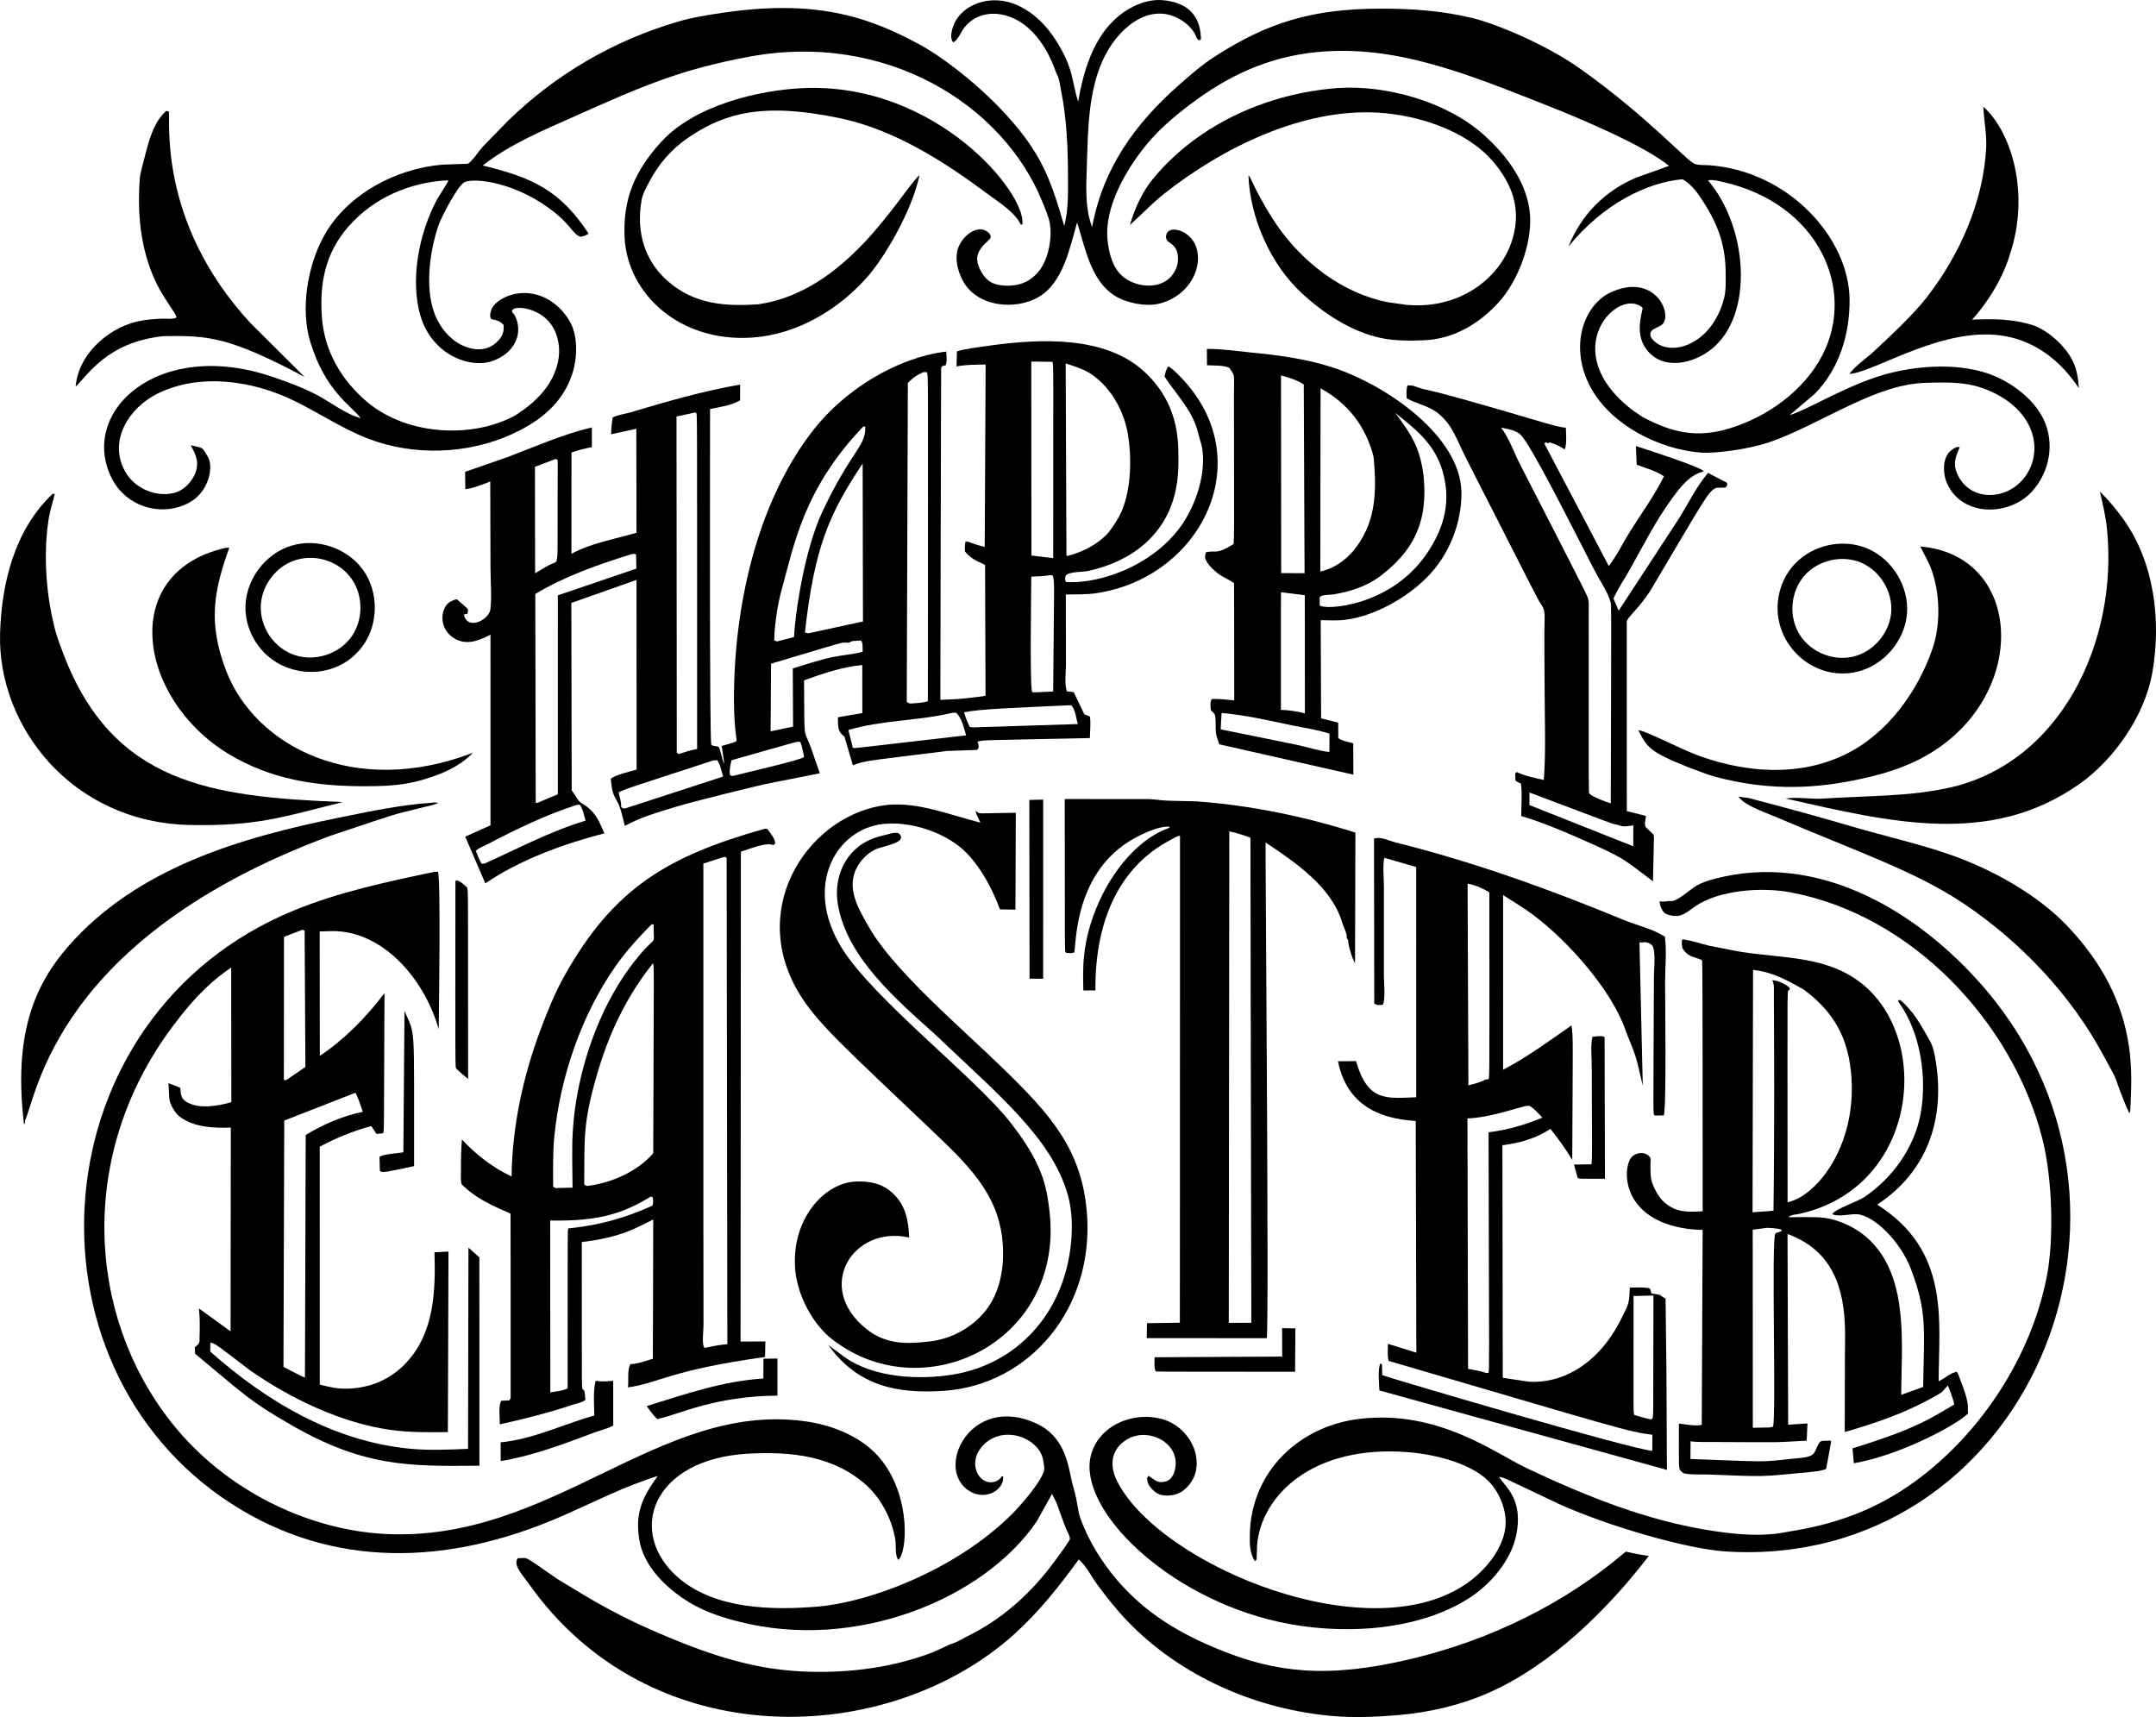
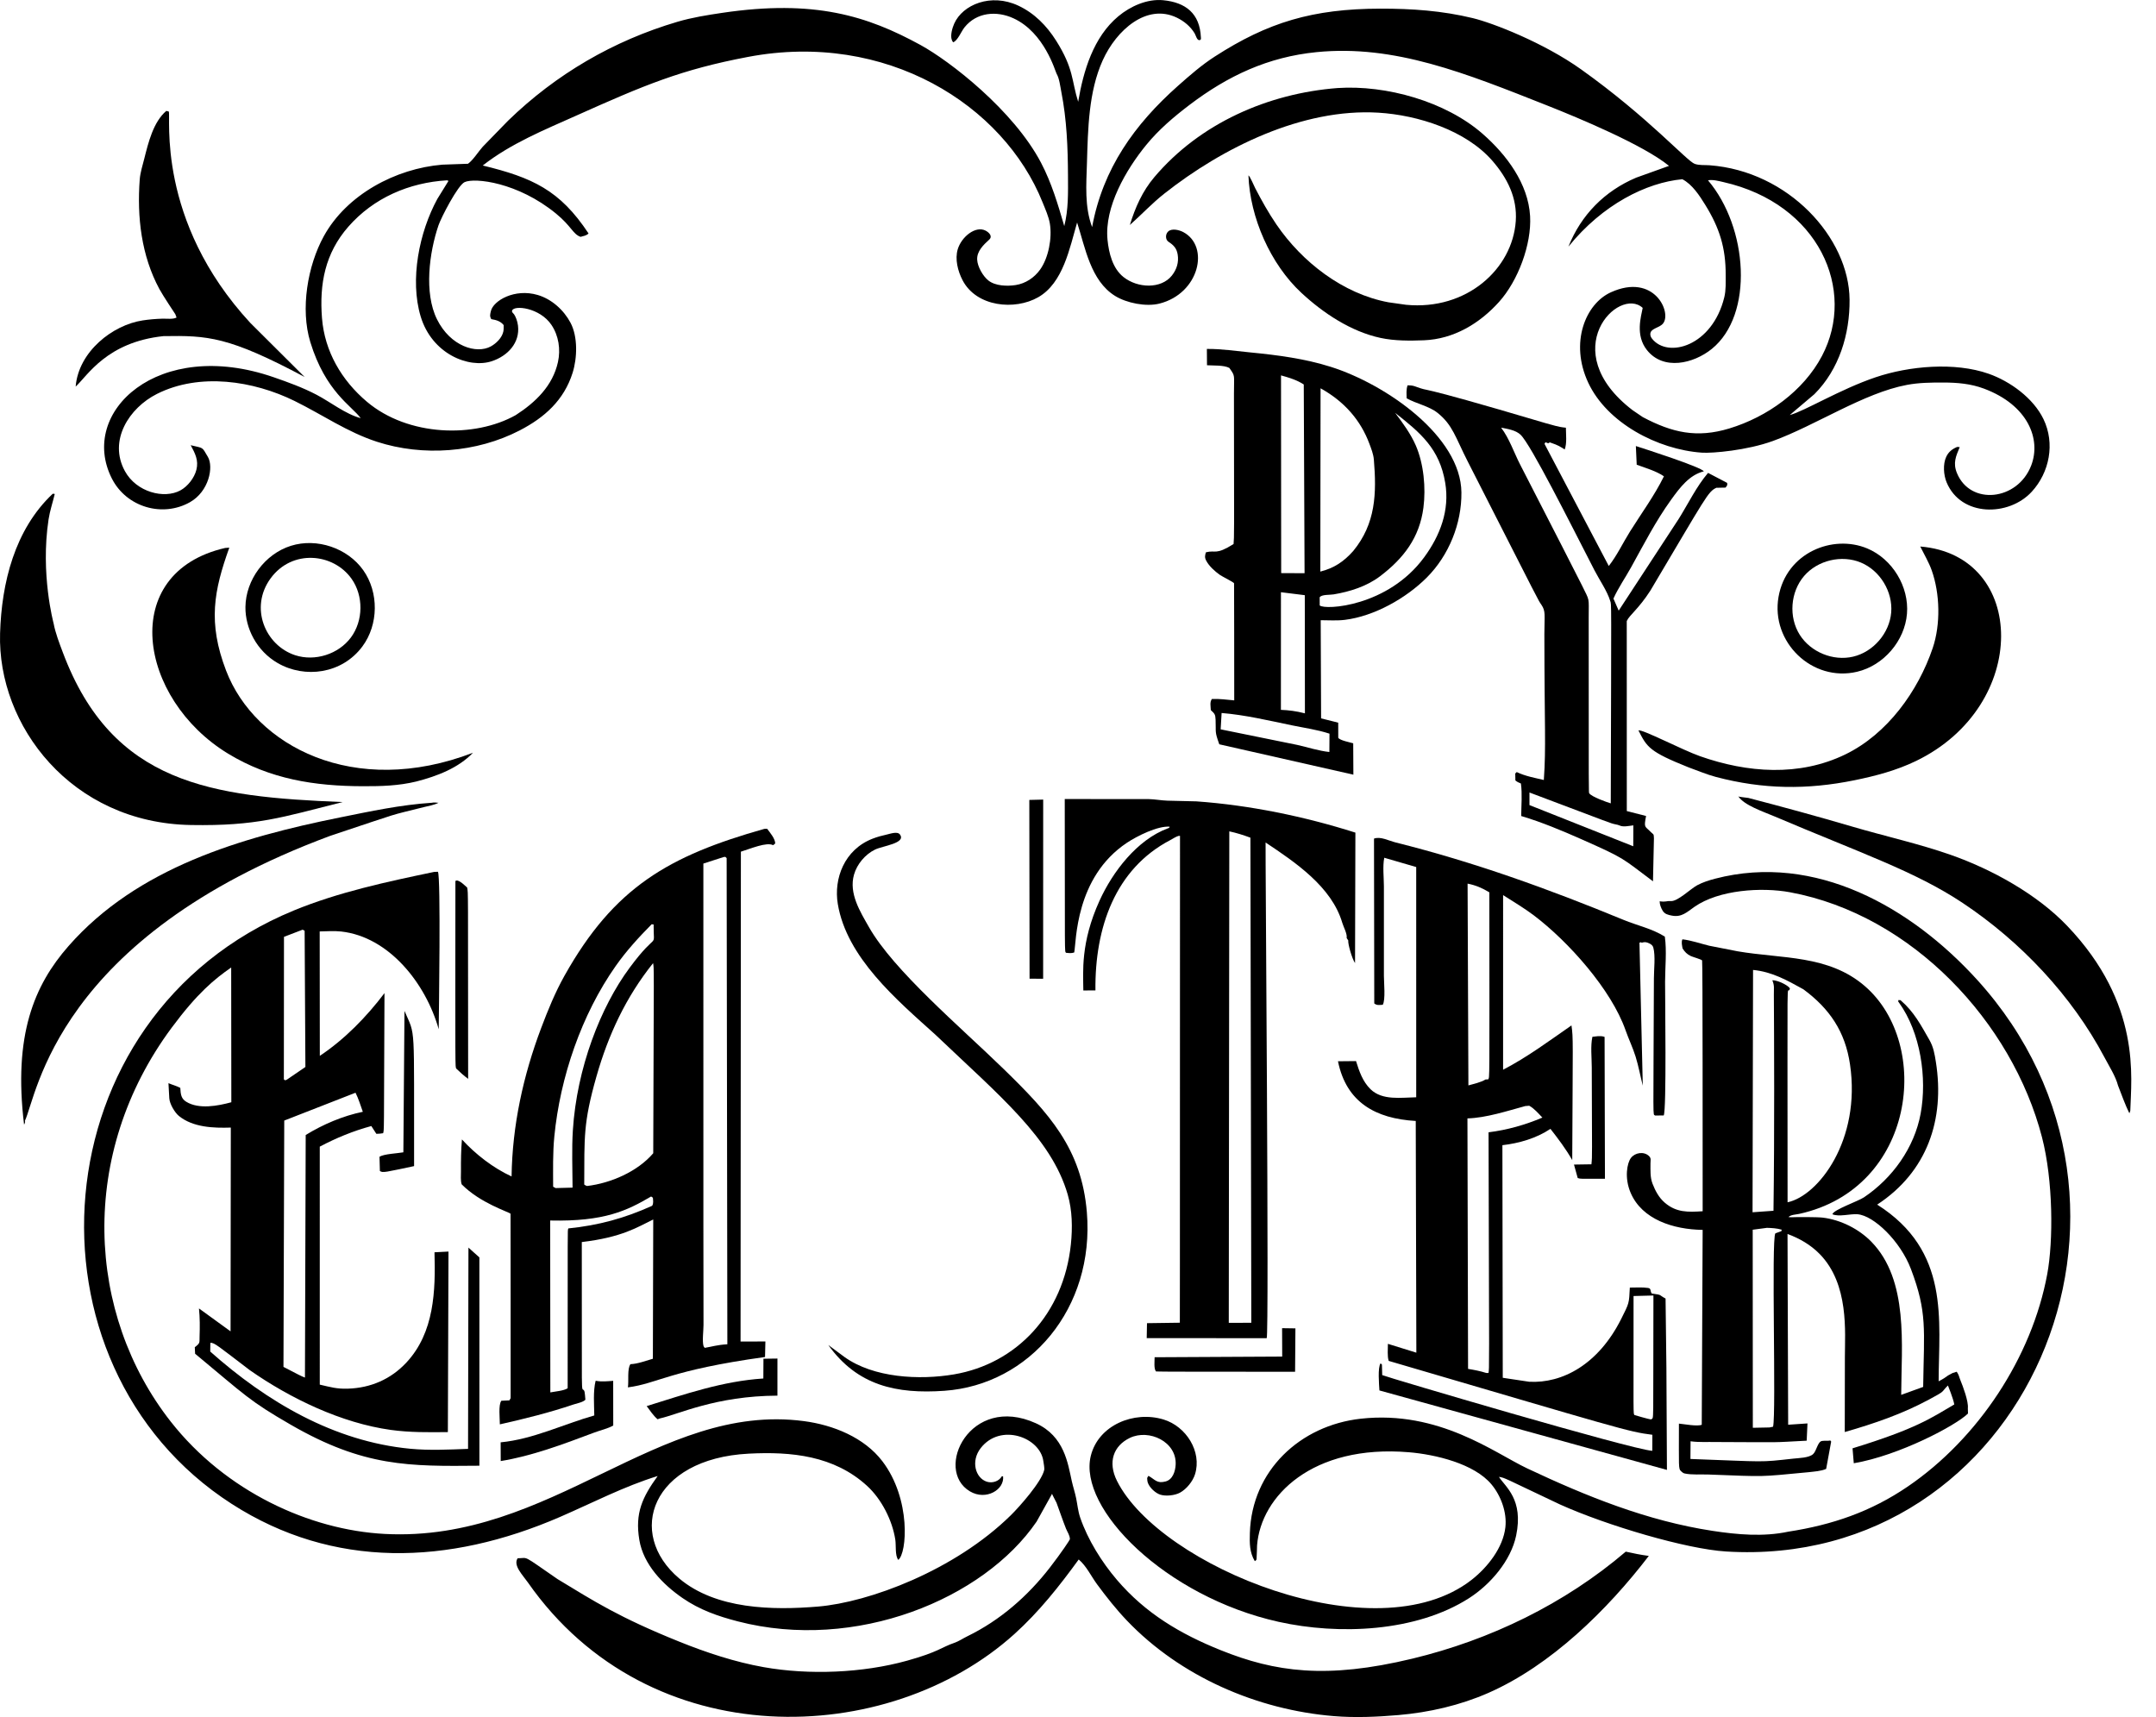
<svg xmlns="http://www.w3.org/2000/svg" version="1.1" id="Layer_1" x="0px" y="0px" viewBox="0 0 5000 3982.096" enable-background="new 0 0 5000 3982.096" xml:space="preserve">
  <g>
    <path d="M836.531,969.793c-35.658-9.62-69.932-37.299-102.588-54.394c-31.682-16.58-65.597-28.886-99.336-40.566   c-267.875-92.739-453.386,80.83-375.149,234.999c33.797,66.585,117.704,90.801,181.199,54.748   c43.71-24.815,55.257-81.497,41.41-105.054c-14.419-24.502-9.248-19.508-39.8-27.024   c10.051,18.668,18.817,35.046,13.17,57.117c-4.846,18.933-20.146,38.53-37.345,47.808   c-37.444,20.202-101.685,4.171-128.502-44.951c-38.717-70.927,9.834-146.495,74.452-178.964   c98.804-49.646,223.374-30.786,319.312,16.479c64.321,31.691,122.09,72.216,190.984,94.561   c106.778,34.636,231.001,25.298,330.776-26.3c57.672-29.82,102.854-70.112,122.859-133.775   c10.775-34.302,12.333-83.437-4.83-115.88c-15.654-29.583-43.624-54.893-76.107-64.504   c-53.661-15.873-102.836,13.304-108.545,37.074c-1.839,7.672-3.248,12.158,0.837,18.941   c11.532,1.995,21.264,4.615,28.723,13.832c0.028,4.808,0.241,10.352-0.793,15.091   c-3.14,14.407-16.483,27.506-29.041,34.382c-32.977,18.049-93.495,0.133-124.766-62.838   c-30.522-61.458-17.875-155.501,3.458-218.033c6.195-18.153,44.784-93.041,60.642-100.214   c23.602-10.675,123.137,0.288,211.814,72.916c36.272,29.716,39.093,47.772,57.04,54.028   c6.827-1.96,13.496-2.671,18.487-7.858c-66.625-100.858-130.733-129.708-245.339-157.585   c65.102-51.079,142.811-82.566,217.718-116.078c157.548-70.483,241.989-106.328,397.556-135.788   c319.999-60.604,592.55,111.347,683.037,337.311c6.271,15.658,14.185,32.898,16.914,49.554   c5.41,33.046-2.983,78.895-22.625,106.37c-13.431,18.78-33.819,32.35-56.685,35.883   c-19.602,3.025-47.086,2.297-63.275-10.557c-12.695-10.082-25.306-32.149-26.039-48.52   c-0.87-19.44,14.586-34.129,27.892-46.245c8.698-7.921-0.529-16.903-8.55-20.986   c-23.214-11.818-55.634,14.456-64.323,43.048c-7.044,23.182,0.173,50.97,11.053,71.943   c32.22,62.137,121.296,70.568,175.583,39.504c57.885-33.119,72.923-114.352,90.11-173.259   c18.922,58.646,31.376,134.866,87.832,170.133c26.82,16.753,72.094,25.768,103.087,17.927   c92.787-23.46,117.18-133.049,55.244-165.865c-9.075-4.803-26.662-9.455-35.199-1.159   c-6.736,6.548-6.219,18.995,1.026,23.705c12.007,7.805,18.998,15.2,21.28,29.712   c2.826,17.972-2.166,34.221-13.343,48.428c-25.017,31.785-79.578,29.653-112.365,3.58   c-25.362-20.164-33.956-55.605-37.031-86.358c-7.616-76.183,43.218-163.02,89.796-219.989   c29.041-35.526,63.862-65.124,100.286-92.797c88.915-67.56,182.285-111.324,294.852-122.454   c180.918-17.892,344.467,48.499,535.416,124.071c71.882,28.45,222.421,91.155,281.826,139.745l-76.215,27.342   c-73.225,31.059-127.564,86.286-157.08,159.966c79.332-98.109,181.007-148.548,264.2-156.378   c23.185,12.094,39.768,37.915,53.175,59.547c33.086,53.432,47.577,99.699,47.336,162.638   c-0.081,17.118,0.845,34.881-3.22,51.614c-27.793,113.501-130.656,142.317-167.486,96.147   c-2.335-2.928-4.044-6.498-4.092-10.243c-0.184-14.266,20.432-14.111,29.428-24.994   c21.099-25.519-20.45-118.093-120.939-72.449c-58.74,26.671-95.899,116.839-52.447,209.641   c43.765,93.467,160.945,155.027,263.451,162.244c24.853,1.755,105.282-5.479,164.425-26.943   c99.326-36.064,210.917-111.475,311.303-130.243c27.853-5.202,55.666-5.516,83.883-5.464   c32.644,0.064,63.758,2.595,94.67,14.138c102.385,38.269,133.014,117.45,109.523,178.316   c-31.594,82-141.409,93.234-172.274,17.352c-9.46-23.153-2.416-38.667,6.521-60.026l-5.958-0.446   c-11.511,4.908-20.004,11.438-25.398,23.081c-7.889,16.978-6.078,42.115,0.926,58.989   c33.278,80.405,144.194,79.963,197.566,21.753c40.916-44.625,54.454-111.613,27.115-168.295   c-23.507-48.729-77.323-87.694-127.033-105.163c-78.731-27.672-184.39-18.165-262.236,8.107   c-82.358,27.792-165.188,78.848-199.122,87.573l57.116-48.363c57.559-57.628,82.273-139.468,81.589-219.128   c-1.138-144.159-142.325-298.189-324.582-311.75c-11.466-0.853-23.238,0.542-34.353-3.154   c-17.951-5.965-107.908-108.278-263.935-219.409c-86.599-61.679-204.231-107.409-250.922-118.686   c-71.41-17.249-140.911-22.073-214.132-21.968c-157.203,0.225-261.176,31.69-384.35,111.162   c-30.478,19.664-57.921,43.619-84.982,67.63c-101.006,89.623-174.441,192.108-199.372,327.779   c-17.767-47.268-13.48-98.757-11.987-148.533c2.362-78.642,3.635-165.375,36.572-238.212   c31.867-70.465,102.154-132.545,171.844-98.984c17.075,8.223,31.799,20.581,41.461,36.622   c2.755,4.573,5.399,17.667,12.128,15.329c3.175-1.103,2.329-3.727,2.202-6.584   c-2.458-54.977-35.254-80.742-87.367-85.778c-37.088-3.585-76.115,13.948-104.077,37.29   c-58.018,48.429-80.99,126.694-93.109,198.21c-15.432-48.511-9.735-76.201-51.195-141.785   c-21.897-34.643-50.338-63.683-87.711-81.158c-63.647-29.758-128.945-2.192-148.482,41.558   c-4.428,9.912-9.552,27.357-5.647,37.886c1.224,3.301,1.368,3.194,3.188,5.58   c10.489-3.828,18.753-25.311,26.26-34.667c28.325-35.301,74.493-38.838,113.363-21.057   c72.224,33.041,97.081,123.218,100.097,128.384c6.557,11.239,8.493,29.285,11.029,42.182   c12.683,64.431,15.146,128.98,15.489,194.473c0.209,39.315,1.163,78.537-8.622,116.922   c-14.688-50.294-29.351-100.117-53.792-146.722c-63.915-121.873-211.571-236.059-279.745-273.331   c-123.22-67.363-245.875-106.203-459.921-74.434c-34.733,5.156-69.952,10.744-103.703,20.71   c-148.647,43.896-281.569,121.455-392.758,229.392l-58.654,60.307c-9.741,10.779-22.806,31.531-34.145,39.456   c-0.466,0.325,4.122-0.263-59.765,2.196c-108.046,8.936-221.655,69.428-274.694,165.845   c-37.828,68.76-54.721,169.091-31.323,245.576C754.914,908.48,815.439,941.071,836.531,969.793z M3996.852,422.3   c221.521,50.239,309.038,250.48,228.466,403.245c-43.029,81.627-127.194,141.512-214.739,168.102   c-75.258,22.856-132.354,9.953-200.809-26.308l-23.796-16.177c-179.987-138.108-32.11-288.398,23.607-237.108   c-3.788,20.446-17.414,63.177,9.66,97.555c38.182,48.481,108.258,31.812,150.523-2.345   c98.26-79.45,83.933-282.105-8.734-391.087C3972.5,416.076,3985.662,419.758,3996.852,422.3z M807.691,525.93   c58.626-67.043,141.132-102.547,229.125-107.753l3.284,1.372l-25.769,41.648   c-42.248,77.354-64.305,187.534-38.782,272.624c26.097,86.983,111.657,121.381,164.864,103.903   c37.304-12.252,65.704-42.957,60.869-82.551c-1.353-11.082-5.591-21.169-8.985-26.089   c-1.841-2.669-5.848-4.828-4.744-8.587c3.994-13.602,64.278-7.223,91.316,32.977   c16.809,25,21.51,56.808,15.131,85.984c-12.112,55.359-52.133,93.704-97.979,123.251   c-95.148,53.551-249.35,49.81-345.069-30.975c-58.65-49.502-98.136-116.721-104.222-194.019   C740.488,658.381,753.892,587.448,807.691,525.93z" />
-     <path d="M1504.821,423.322c23.281-44.746,54.089-79.651,96.24-107.424c80.823-53.258,168.451-79.392,347.733-41.562   c125.342,26.447,240.202,99.903,341.563,175.387c25.479,18.974,63.456,42.368,77.419,71.874l3.212-1.593   c9.571-71.82-199.258-327.33-505.683-315.805c-109.676,4.681-256.158,41.334-332.353,125.322   c-60.441,66.617-88.947,131.649-84.382,221.957c6.493,128.5,125.769,242.904,296.095,231.391   c103.574-7.005,202.077-65.421,269.159-143.363c37.028-43.022,99.328-146.289,118.326-231.516l-0.66-1.111   c-48.214,47.381-168.158,269.667-373.185,298.876c-78.578,5.09-148.381-0.012-210.397-54.446   c-49.382-43.352-74.132-108.518-59.809-188.286C1490.564,449.304,1498.413,435.641,1504.821,423.322z" />
    <path d="M3260.852,706.869l-40.935-5.793c-105.237-19.529-200.415-93.286-259.982-180.815   c-18.338-26.943-34.141-55.275-49.13-84.181c-2.54-4.892-11.942-27.547-15.557-29.301   c3.61,97.518,50.853,205.638,122.939,272.495c50.841,47.156,114.969,89.742,183.545,104.45   c32.322,6.932,67.606,6.735,100.487,5.443c68.97-2.712,128.932-38.639,174.259-89.018   c44.019-48.922,75.712-133.405,72.001-198.915c-4.283-75.608-54.995-142.635-110.05-190.846   c-85.819-75.156-223.595-113.737-336.427-106.222c-161.113,12.415-319.24,81.564-425.144,206.845   c-27.584,32.628-44.144,70.225-56.605,110.77c27.029-23.99,51.26-50.113,79.729-72.603   C2834.947,342.572,3020.509,250.613,3196.7,261.327c91.265,5.549,203.087,40.829,264.707,112.059   c34.185,39.516,57.631,85.557,53.832,139.585C3507.425,623.983,3401.185,720.293,3260.852,706.869z" />
-     <path d="M4655.119,780.498c71.486,14.568,126.389,60.252,166.036,119.847c-1.851-23.383-4.347-43.873-15.174-65.055   c-16.986-33.332-57.921-71.086-94.268-82.009c-46.49-13.977-90.284-13.973-138.262-11.912   c38.278-41.862,72.935-99.639,88.552-154.025c45.106-136.507,4.568-279.999-62.43-339.847   c1.127,31.72,8.131,62.444,6.601,94.512c-6.038,124.305-61.222,248.626-136.894,346.414   c-34.399,44.5-92.585,97.533-128.683,131.241c-17.268,14.608-38.198,29.482-51.803,47.554   C4347.997,863.952,4511.123,751.155,4655.119,780.498z" />
    <path d="M379.11,779.516c102.057-1.58,150.452,0.374,327.306,94.73L580.591,748.968   c-219.903-237.978-183.607-480.822-189.241-490.385c-0.044-0.08-5.257-1.271-5.707-1.375   c-30.14,25.661-41.696,73.657-51.091,110.924c-3.925,15.57-9.306,32.13-10.506,48.146   c-6.527,86.938,3.735,176.603,45.689,254.267c8.248,15.264,36.926,58.248,36.926,58.248l2.797,7.544   c-7.539,4.578-23.414,2.446-32.551,2.707c-15.464,0.442-30.937,1.726-46.236,4.067   c-69.539,10.648-148.51,72.183-155.221,153.449C203.179,871.157,247.548,793.388,379.11,779.516z" />
-     <path d="M1880.211,1732.617c-17.407-46.136-14.262-8.047-15.529-154.769c43.862-16.081,88.21-30.995,135.026-35.545   l0.189,111.394l-56.626,9.793c0.399,14.009-1.586,29.208,9.089,39.725l6.098,5.339l19.389,66.161   c33.037-11.126,15.448-7.92,218.789-33.119c82.294-3.61,67.245,0.307,72.911-8.018   c0.028-5.58-0.169-8.191-2.874-13.289c14.29-4.5-0.936-2.982,260.831-8.594   c0.31-15.831,2.58-34.254,0.209-49.795c-4.315-2.357-8.099-3.544-12.8-4.828l-24.859-51.763   c-5.273-1.159-9.998-1.525-15.36-1.75c-6.734-11.639-2.681-45.8-2.701-60.095l-0.225-164.742   c22.991-0.511,47.758,0.35,70.448-2.993c249.88-36.775,389.663-325.738,178.53-518.08l-10.836-8.155   c-5.736,6.003-7.233,15.63-9.459,23.451c27.669,42.811,66.161,79.434,78.151,131.205   c3.067,13.244,8.183,25.415,9.926,39.102c6.907,54.317-11.701,115.132-39.519,161.218   c-61.626,102.095-194.297,150.914-276.831,145.242c-3.252-6.119-1.912-8.224-0.773-14.902   c9.044-9.688,38.295-7.785,52.331-10.802c98.953-21.295,179.069-81.611,202.129-183.828   c7.62-33.787,7.732-67.606,6.601-102.024c-2.279-69.159-26.791-127.962-77.975-175.589   c-91.117-84.79-243.544-77.824-366.647-59.994c-22.641,3.283-46.752,5.637-68.652,12.303l-0.845,34.974   c22.29-4.484,44.285-4.019,67.445-4.458l-2.125,422.951c-13.073-3.255-25.423-6.819-37.9-11.921l-6.585-0.716   c-1.731,7.765-1.706,14.709-1.509,22.639c6.456,9.205,17.658,17.445,27.516,22.703   c1.94,1.034,19.019,8.453,19.28,9.008c0.175,0.369,1.095,302.883,1.095,303.309   c-0.066,1.315-51.769,6.663-56.853,7.237c-3.504,0.396-47.94,2.77-47.94,2.406   c0-4.905,1.541-768.955,1.799-769.719c0.543-1.609,1.88-2.832,2.822-4.248l7.547-2.008   c4.101-8.071,1.779-22.675,1.554-31.759c-116.845,14.423-237.014,90.397-308.911,182.786   c-132.531,170.298-183.992,414.406-183.429,626.191c0.193,73.073,8.221,91.138,5.269,94.791   c-2.089,2.595-28.735,9.257-33.726,10.867l6.162,41.415c-5.691-8.147-8.746-35.408-13.955-39.287   c-2.999-2.233-13.939-1.308-16.201-4.743c-4.641-7.061-2.926-708.929-2.971-778.743   c22.967-4.872,49.211-7.922,69.514-20.148l0.197-36.454c-85.691,14.862-170.343,39.178-253.594,64.178   c-13.102,3.935-29.838,5.806-41.813,11.977c-2.375,13.236-3.603,25.587-3.703,39.037l58.352-12.761l0.378,241.219   c-49.396,14.596-105.72,23.894-150.837,48.741l0.085-234.911c15.746-5.206,30.929-9.587,47.275-12.444l0.008-45.756   c-66.386,15.735-131.786,44.537-195.399,68.781l-98.579,34.217l0.483,39.809c6.392,2.273,48.732-13.301,57.873-17.493   l0.507,201.832c0.076,30.331,3.272,64.428-0.173,94.417c-2.603,22.736-45.681,46.862-59.364,19.793   c-1.351-2.672-2.131-5.993-0.639-8.589c0.619,0.018,5.806,0.519,5.958,0.226c1.38-2.67,2.336-6.155,1.999-9.184   c-0.352-3.161-0.297-3.521-25.604-25.015c-1.482-1.302-13.168,4.042-15.253,5.23   c-23.368,13.314-29.563,64.547,12.139,86.903c30.466,16.34,61.178-0.611,80.969-10.227l-0.012,442.082   l-58.557,26.364l46.542,108.281c80.635-54.937,181.939-91.672,275.905-116.001   c0.559-0.145-11.687-26.844-13.085-29.328c-19.642-34.888-39.701-38.371-45.051-45.023   c-6.365-7.913-11.386-17.152-17.398-25.376l-0.878-434.635l151.119-53.295l0.242,439.805   c-16.551,5.222-47.376,11.031-59.898,21.464c1.397,11.563,2.238,24.875,6.428,35.79   c3.47,9.032,9.358,17.074,12.973,26.082c5.901,14.717,8.988,31.755,13.355,47.112   c36.5-20.124,77.117-31.514,116.777-43.724c43.322-13.337,186.765-48.202,209.982-53.396l125.334-24.671   L1880.211,1732.617z M2533.635,869.644c44.53,31.582,73.788,85.666,82.338,138.877   c8.912,55.464,7.245,125.725-14.893,177.387c-7.668,17.895-19.107,33.924-30.571,49.542   c-24.871,27.189-59.962,45.176-95.472,53.931l-1.84-1.468l-1.771-445.023   C2492.752,849.609,2515.196,856.568,2533.635,869.644z M1288.008,1064.56c3.297,0.571,1.389-0.012,5.43,2.514   c-0.824,224.447,0.785,211.319-2.379,233.394c-2.262,3.122-3.192,4.116-6.903,5.472   c-14.752,5.379-29.496,15.791-43.198,23.64l-0.374-246.908L1288.008,1064.56z M1336.853,1866.879l6.976-1.046   c7.917,8.054,10.65,26.179,14.237,37.408c-81.178,24.167-157.217,64.947-234.213,99.457l-6.895,0.475   c-5.587-9.736-9.507-19.118-13.267-29.639c3.679-5.987,21.458-12.733,28.329-16.354   C1196.743,1923.067,1267.049,1889.437,1336.853,1866.879z M1293.748,1380.739l-0.024,461.377l-41.382,17.219   c-3.828,2.189-5.534,2.849-9.954,2.514l-0.986-484.273c67.719-41,145.757-68.201,221.079-91.689   c5.663-1.288,7.281-2.462,12.691,0l0.616,32.789L1293.748,1380.739z M1612.822,956.408l1.638,1.324   c2.52,6.083,2.166-45.602,2.238,779.327c-14.615,2.466-28.542,7.153-42.646,11.611l-4.512-2.514l-0.628-780.147   L1612.822,956.408z M1451.54,1874.378c-6.058,0.982-5.663,1.002-10.743-2.466   c-0.04-11.719-3.397-22.932-6.151-34.257c18.356-9.005,14.647-7.24,219.031-73.894l9.705-0.773   c6.863,9.483,10.115,26.573,13.729,37.955L1451.54,1874.378z M2440.309,839.088   c3.547,5.818,2.027,2.444,2.174,455.314l-50.495-6.091l-0.346-449.854L2440.309,839.088z M2391.674,1337.325   c15.263-0.539,29.718-0.981,44.772-3.649l5.361,1.376c4.245,20.321,2.746,4.105,0.584,268.706l-41.905,1.907   l-6.565-0.398C2387.749,1596.633,2391.585,1367.294,2391.674,1337.325z M2481.586,1635.489l3.522,0.897   c9.354,10.468,10.087,29.221,14.648,42.803l-242.67,7.745l-8.143-1.143c-5.631-11.229-9.693-21.854-13.09-33.952   C2278.144,1643.643,2349.637,1642.007,2481.586,1635.489z M2208.664,1653.098l8.171-0.354   c13.162,10.267,18.954,36.768,23.74,52.648c-281.753,32.42-257.862,30.443-262.941,28.472l-10.119-40.896   C2045.494,1669.758,2129.755,1672.052,2208.664,1653.098z M2105.391,888.706c9.837-11.611,21.53-19.198,35.26-25.354   c3.333-0.584,6.006-0.278,9.354,0c2.608,20.707,2.319-44.341,1.835,762.622   c-10.739,4.763-27.725,4.426-39.619,5.58c-4.633-0.487-5.514-0.95-9.371-3.609L2105.391,888.706z    M1813.567,1364.462c27.859-99.454,49.731-230.586,188.556-375.357l4.403,0.471   c2.55,45.509-33.004,55.598-99.621,197.825c-42.289,90.287-63.218,239.42-65.505,290.041l-39.651,10.203   c-2.463-0.64-4.19-1.786-6.368-3.062C1796.541,1446.716,1803.319,1401.049,1813.567,1364.462z M2001.318,1441.329   l-126.618,27.439l-8.014-1.79c22.45-201.985,57.943-277.501,133.924-392.089L2001.318,1441.329z M1788.225,1539.205   c167.738-49.924,163.617-50.19,176.232-48.745c5.051,0.579,7.044-1.356,11.512-3.601l20.745-1.456   c5.168,5.331,3.538,18.599,3.868,26.203c-22.847,6.099-48.724,7.761-72.255,12.846   c-30.156,6.514-60.224,16.797-89.76,25.789l0.652,134.99c-28.544,5.969-16.772,3.523-52.125,10.818   L1788.225,1539.205z M1705.448,1798.163c-6.002,1.295-6.96,2.394-12.478-0.72   c-2.234-11.478,1.103-23.041,3.417-34.29c166.002-46.779,152.479-44.879,160.171-41.407   c3.908,10.931,5.957,22.377,8.296,33.719C1860.266,1762.031,1725.695,1792.647,1705.448,1798.163z" />
    <path d="M2850.999,853.29c14.271,20.487,10.584,14.274,10.683,60.095c0.546,346.604,0.641,326.723-0.909,348.357   c-42.171,26.319-40.745,13.26-64.088,19.118c-2.355,7.109-3.184,11.925,0.354,18.865   c6.746,13.224,20.202,25.113,32.12,33.638c4.556,3.259,31.875,16.805,32.776,19.32   c0.255,0.709,0.337,214.483,0.387,271.586c-17.071-1.509-34.648-3.995-51.783-3.215   c-5.346,7.153-2.826,16.978-2.512,25.805c9.06,8.465,10.558,9.901,11.073,22.586   c1.238,30.323-2.585,25.494,8.573,56.695l310.972,70.454l-0.382-72.784c-7.829-2.301-31.082-6.707-34.672-12.794   l-0.109-35.046l-39.692-9.95l-0.918-227.657c18.314,0.064,37.949,1.396,56.094-0.845   c68.113-8.409,141.809-50.008,189.845-98.017c51.376-51.348,81.122-125.367,80.406-197.362   c-1.298-130.533-175.187-250.903-302.584-291.256c-60.514-19.167-123.644-27.394-186.612-33.521   c-33.163-3.227-67.852-8.485-101.127-8.131l0.294,37.834C2813.831,848.047,2838.3,846.462,2850.999,853.29z    M3062.527,900.526c56.292,31.215,93.283,75.021,113.303,128.734c4.307,11.551,9.274,24.131,10.3,36.523   c6.516,78.561,4.488,148.444-47.867,212.099c-21.703,24.485-44.337,39.745-76.284,47.719L3062.527,900.526z    M3092.884,1378.47c37.949-6.389,76.799-18.627,107.748-42.135c54.722-41.564,91.431-89.589,100.447-159.021   c5.949-45.824,0.729-101.952-17.795-144.445c-11.64-26.694-30.313-52.265-47.834-75.419   c59.696,47.011,103.054,83.502,116.213,162.373c10.59,63.494-11.705,121.855-48.679,172.406   c-84.016,114.867-230.342,123.067-242.421,111.869l-0.105-18.861   C3065.083,1378.378,3083.912,1379.979,3092.884,1378.47z M3023.56,891.647l1.864,437.729l-54.238-0.249   l-0.378-458.553C2988.855,875.542,3007.874,881.291,3023.56,891.647z M2970.646,1373.441l55.305,6.888l0.298,274.024   c-20.151-5.213-37.723-7.404-55.691-8.091L2970.646,1373.441z M2995.814,1682.102   c29.05,6.011,59.314,10.146,87.418,19.388l-0.273,42.525c-24.928-2.643-50.386-11.04-74.936-16.544   l-177.186-36.004l2.206-37.907C2887.29,1657.938,2942.538,1671.082,2995.814,1682.102z" />
    <path d="M3828.888,1930.076c-14.378-14.979-16.904-9.028-11.471-37.673l-44.687-11.414   c0.131-469.089-0.373-440.009,0.044-440.951c5.976-13.522,26.599-26.952,54.472-70.088   c130.571-219.677,133.401-229.295,153.103-238.696l21.373-0.455c3.784-5.041,4.548-4.783,3.703-10.907   l-44.236-23.206c-26.859,31.502-45.902,71.138-67.827,106.297l-139.434,213.178l-12.176-27.981   c11.363-25.209,27.85-48.838,41.27-73.11c29.484-53.328,56.529-106.1,92.203-155.75   c21.056-29.304,42.928-58.017,76.143-66.222c-5.671-9.789-136.552-51.972-157.627-58.646l1.968,43.322   c20.174,7.367,45.581,14.721,63.134,26.867c-21.756,44.444-52.629,86.35-78.856,128.344   c-16.616,26.61-29.661,54.784-49.058,79.635l-149.074-283.27l2.262-3.729l6.287,2.438l3.775-2.14   c22.26,7.55,23.016,9.613,34.572,16.455c5.389-14.568,2.821-34.885,2.716-50.439   c-19.585-1.848-28.927-5.964-46.908-10.513c-335.154-99.464-255.022-68.066-303.904-85.694   c-4.81-1.734-11.19-2.124-16.298-2.197c-3.51,9.837-2.435,19.967-2.137,30.25   c22.351,12.448,52.089,18.12,71.582,33.686c35.419,28.274,41.551,57.123,70.089,112.875   c176.047,345.787,162.021,319.166,170.697,332.055c10.391,15.438,7.143,22.644,6.971,68.354   c0.19,219.897,4.198,258.994-1.236,338.174c-21.321-5.041-43.032-8.847-62.872-18.39l-3.441,3.408l0.362,16.06   c4.36,3.484,7.664,5.15,12.792,7.065c3.357,23.878,0.83,51.191,0.713,75.439   c47.395,14.149,94.075,33.626,139.257,53.641c104.416,46.245,93.626,43.548,166.345,97.764   C3835.411,1919.336,3838.902,1940.506,3828.888,1930.076z M3525.471,1077.551   c-14.297-27.728-25.322-61.072-44.236-85.714c14.664,2.72,33.875,5.693,45.021,16.274   c24.136,22.924,114.778,204.336,171.369,314.248c11.319,22.092,29.665,48.202,36.742,71.681   c2.844,9.43,2.512-20.813,1.191,469.077c-10.015-2.941-44.406-15.332-49.751-23.182   c-1.637-2.405-1.328,17.897-1.441-407.277c-0.047-49.755,3.196-36.334-15.839-75.544   C3612.274,1246.561,3644.766,1310.1,3525.471,1077.551z M3787.707,1962.627l-240.694-95.499l0.004-29.189   c198.097,74.48,185.033,70.609,200.088,73.983c3.1,0.696,6.022,1.106,8.884,2.506   c8.594,4.212,22.512,0.781,31.931-0.29L3787.707,1962.627z" />
    <path d="M443,1913.347c152.846,2.548,209.891-17.599,351.678-53.239c-303.967-12.19-534.024-41.08-648.857-346.732   c-8.058-21.448-17.347-45.217-21.504-67.715c-0.188-1.018-30.944-114.247-11.685-241.034   c3.004-19.778,9.734-39.592,14.393-59.113l-4.662-0.471C34.044,1228.156,3.652,1351.692,0.17,1469.021   C-6.166,1682.469,165.249,1908.716,443,1913.347z" />
-     <path d="M4924.761,1204.644c-16.825-23.58-34.455-44.279-54.862-64.834c6.239,28.166,13.243,56.18,16.221,84.922   c27.439,263.776-108.162,547.939-370.351,603.154c-91.575,19.275-171.483,16.884-293.914,24.457   c-25.76,0.732-55.666-4.506-80.783-0.418c245.632,55.768,474.75,111.424,680.888-33.393   c82.192-57.785,152.833-160.67,169.859-260.249C5012.146,1439.052,4996.327,1304.987,4924.761,1204.644z" />
    <path d="M644.15,1537.841c62.819,36.152,148.791,25.24,196.284-38.639c37.609-50.586,38.433-125.494,1.945-176.895   c-36.488-51.401-107.475-75.332-167.636-56.514c-60.16,18.819-104.857,78.936-105.55,141.968   C568.651,1457.074,595.292,1509.724,644.15,1537.841z M627.566,1341.318c50.039-68.432,145.457-58.501,187.604,0.752   c28.164,39.595,27.584,97.337-1.37,136.358c-28.786,38.795-83.347,56.119-129.259,41.123   C615.239,1496.914,577.876,1409.273,627.566,1341.318z" />
    <path d="M4306.959,1557.886c61.482-14.59,110.403-71.565,115.527-134.546c5.124-62.981-33.945-127.115-92.261-151.45   c-79.761-33.284-187.591,9.656-205.615,112.336C4106.202,1489.089,4202.657,1582.636,4306.959,1557.886z    M4173.934,1472.428c-26.325-41.418-21.879-99.596,9.994-136.64c31.445-36.55,87.21-49.727,131.688-31.116   c44.478,18.611,74.242,67.575,70.286,115.627c-3.955,48.052-41.325,91.49-88.248,102.577   C4251.394,1533.807,4199.414,1512.517,4173.934,1472.428z" />
    <path d="M531.778,1270.077l-9.62,0.72c-249.512,57.446-201.625,350.289,6.964,477.156   c97.186,59.105,200.402,75.149,312.433,75.435c42.268,0.109,82.784-0.929,124.138-11.007   c48.046-12.399,96.986-31.041,131.223-66.632c-276.102,105.97-505.724-15.754-572.588-190.463   C481.493,1443.373,496.127,1369.58,531.778,1270.077z" />
    <path d="M3979.625,1801.917c109.04,28.73,210.996,30.07,321.445,7.54c49.066-10.006,96.804-22.639,142.167-44.517   c265.324-128.005,258.117-477.337,10.063-497.485c8.855,18.004,19.683,36.088,26.445,54.973   c19.401,54.321,20.971,125.701,2.456,180.449c-33.933,100.182-105.297,199.446-202.584,246.699   c-107.108,52.02-227.499,42.743-336.967,4.22c-41.198-14.499-134.784-63.473-142.843-59.757   c19.791,39.24,25.761,49.339,115.714,85.413C3936.54,1786.978,3958.09,1796.236,3979.625,1801.917z" />
    <path d="M4793.905,2147.083c-70.158-73.419-174.529-130.955-269.562-164.372   c-74.062-26.042-153.075-43.418-228.545-65.638c-78.749-23.184-162.242-45.978-241.356-66.573   c-2.812-0.732-22.055-2.032-23.174-3.74c13.769,21.014,57.238,35.24,84.889,46.995   c200.03,85.036,325.844,127.378,435.437,200.295c134.358,89.4,253.019,214.819,328.651,357.675   c11.749,22.221,25.987,44.088,31.677,65.816c8.291,21.065,16.302,44.187,26.324,64.415l2.133-5.81   C4942.286,2500.6,4967.208,2328.373,4793.905,2147.083z" />
    <path d="M3112.966,2140.352c2.68,9.153,11.947,25.962,10.047,34.958l3.82,5.962   c-1.428,5.343,7.794,40.718,15.658,52.29l0.809-302.593c-118.218-37.54-244.791-63.611-368.563-72.478   l-67.614-1.629c-14.233-0.475-28.252-3.255-42.493-3.601l-195.371-0.177   c0.471,374.06-0.542,351.663,2.935,356.613c6.762,0.648,12.47,1.537,19.051-0.76   c4.988-24.526,1.685-174.053,122.001-254.262c23.329-15.55,71.296-39.697,99.46-37.488   c-2.049,3.814-0.499,2.45-4.476,3.927c-71.135,26.404-127.685,100.375-158.251,167.57   c-44.627,98.117-37.829,165.985-37.623,208.394l28.075-0.205c-1.63-145.778,46.048-281.815,173.345-348.43   c5.354-2.8,14.221-8.795,19.856-9.933l2.91,0.032c-0.27,1209.56-0.185,1062.96-0.374,1129.051l-76.179,1.054   l-0.632,34.624l278.228,0.221c5.888-7.519-3.448-1146.368-2.552-1149.622   C3003.652,1999.701,3088.372,2056.36,3112.966,2140.352z M2849.671,3067.841l1.216-1139.821   c16.962,3.641,32.692,8.662,48.958,14.676l2.061,1125.069L2849.671,3067.841z" />
    <polygon points="2419.165,2269.839 2419.262,1854.379 2387.093,1855.168 2387.669,2269.762  " />
    <path d="M765.432,1938.597c176.375-58.806,128.826-44.429,217.022-66.66c10.896-2.764,24.497-4.88,34.399-10.143   c-4.275-0.173-11.121-1.412-15.054-0.076c-73.036,4.763-142.509,19.782-213.927,34.185   c-229.017,46.186-469.292,116.303-628.873,298.039c-79.932,91.033-128.341,206.908-103.144,414.478   c1.42-3.601,3.195-5.411,1.927-9.189C85.729,2541.257,129.688,2174.8,765.432,1938.597z" />
-     <path d="M2108.45,2870.077c-1.582-40.047-8.139-75.515-39.011-103.714c-24.131-22.035-53.759-27.776-85.686-26.163   c-72.645,3.667-147.484,86.578-139.905,200.395c3.82,57.327,35.731,122.072,79.126,159.802   c209.773,173.271,546.211,16.579,510.944-291.062c-6.979-60.846-17.117-112.38-91.76-207.557   c-80.877-103.126-318.847-286.79-390.682-404.268c-89.129-145.75-10.879-275.191,96.892-286.645   c59.27-6.304,131.271,15.988,177.467,53.082c41.532,33.352,75.149,95.048,93.081,145.025l36.017,0.607l0.813-224.66   c-99.823,1.101-79.642,4.264-93.628-4.747c2.145,9.455,7.535,18.829,11.608,27.627   c-69.498-17.42-142.308-47.723-215.299-41.214c-175.976,18.693-327.161,231.278-206.605,434.876   c42.071,71.042,110.543,130.647,311.794,322.649c92.909,87.924,165.41,160.264,162.558,290.166   c-0.946,43.249-12.208,88.703-39.02,123.512c-31.041,40.305-79.254,66.857-129.665,73.037   c-54.447,6.674-102.564,7.564-147.818-28.384C1887.389,2985.293,1978.223,2840.672,2108.45,2870.077z" />
    <path d="M1462.126,3163.702c-7.926,10.344-3.639,39.423-5.945,53.83c69.179-8.915,96.121-39.694,318.012-70.446   l0.845-36.011l-57.587,0.173l0.741-1136.076c22.152-6.817,60.246-23.065,74.75-15.019l4.899-3.987   c-0.266-11.514-12.047-25.057-18.705-34.053l-6.364,0.101c-221.925,62.665-348.619,135.473-463.665,340.64   c-21.647,38.607-38.448,79.885-54.057,121.219c-41.664,110.328-66.978,226.084-68.656,344.294   c-42.847-19.77-83.284-51.139-115.134-85.855c-2.117,24.682-2.399,49.159-2.238,73.91   c0.064,9.45-1.232,21.134,1.602,30.154c42.899,43.6,108.476,63.633,113.383,68.274   c0.324,0.306,0.179,379.207,0.197,427.799l-2.946,5.029l-18.495,0.873c-7.358,8.935-3.522,41.946-3.554,54.736   c57.797-12.963,114.7-27.109,170.846-46.086c7.877-2.663,21.913-5.025,27.52-11.023   c-0.64-4.583-0.902-17.75-2.955-21.134c-7.429-12.195-4.696,46.59-5.369-344.539   c93.277-10.978,128.841-34.422,165.661-52.334l-0.845,323.019C1498.159,3155.692,1478.315,3163.292,1462.126,3163.702   z M1631.185,2002.759l46.925-15.152l3.981-0.418l3.087,2.933l1.63,1127.458   c-24.114,1.426-34.818,5.378-52.359,8.296c-0.946-1.32-2.375-2.398-2.846-3.951   c-3.421-11.289-0.072-36.647-0.096-49.119C1631.137,2843.756,1631.236,3042.563,1631.185,2002.759z    M1285.569,2635.476c13.464-137.203,62.868-282.268,142.469-395.388c24.529-34.857,53.272-66.302,83.203-96.545   l4.561,0.471c-0.154,62.219,11.634,9.661-55.523,100.234c-67.983,91.704-122.586,233.256-131.758,377.111   c-2.785,43.748-0.849,89.086-0.692,132.951l-39.281,1.034l-5.764-3.142   C1282.715,2713.47,1281.785,2674.046,1285.569,2635.476z M1512.44,2796.388   c-64.209,29.023-124.34,45.378-194.417,52.515c-2.238,7.124-1.085-16.768-1.554,370.682   c-8.819,5.95-29.238,7.419-40.187,9.607l-0.342-398.631c125.782,2.754,178.074-22.826,234.097-55.722l4.053,2.828   C1514.569,2784.169,1515.966,2790.554,1512.44,2796.388z M1361.498,2750.519c-3.019-0.881-4.134-1.553-6.605-3.348   c0.544-110.048-2.542-142.073,28.232-250.32c27.552-96.923,68.387-184.371,131.456-263.166   c2.218,14.874,2.063-17.894,0.342,440.879C1478.472,2717.195,1416.538,2743.986,1361.498,2750.519z" />
    <path d="M2190.144,3225.458c197.792-13.946,348.833-191.643,330.397-414.136   c-12.271-148.106-87.69-229.53-193.217-332.349c-98.816-96.283-254.707-227.717-312.188-328.961   c-20.315-35.783-47.042-78.143-34.552-121.746c7.016-24.489,26.099-46.943,48.805-58.007   c17.692-8.617,72.654-14.633,57.691-34.938c-5.871-7.967-22.713-1.577-30.498,0.106   c-11.145,2.409-22.184,5.438-32.828,9.552c-65.673,25.38-90.57,92.656-80.791,151.476   c20.689,124.414,136.794,222.467,226.332,303.116c148.84,141.809,268.984,239.784,306.838,370.629   c10.719,37.054,11.347,77.298,7.366,115.494c-16.834,161.629-125.923,277.06-271.228,301.728   c-80.16,13.607-186.604,8.143-254.19-40.602l-37.091-27.494C1988.292,3213.36,2078.734,3233.32,2190.144,3225.458   z" />
    <path d="M3860.936,2172.176c-29.834-18.728-63.693-25.616-96.027-38.949   c-172.709-71.219-346.377-134.005-527.861-179.338c-17.058-4.264-35.329-14.617-50.588-9.04l0.604,382.297   c6.472,5.085,11.785,3.376,19.687,3.11c6.75-11.08,2.673-52.201,2.673-67.015v-207.255   c-0.016-20.317-3.192-47.253,0.849-66.717l74.05,21.508l0.016,533.98c-35.042,0.583-78.526,7.91-105.848-18.603   c-18.165-17.63-26.357-41.692-33.727-65.309l-41.849,0.41c19.323,95.096,86.784,132.989,180.353,138.438   l1.401,537.371l-65.98-20.474c0.08,11.945-1.703,28.319,1.835,39.536   c534.052,156.537,555.323,164.458,611.511,171.364l-0.177,37.218c-49.56-3.398-615.875-170.69-626.347-175.637   l-0.676-24.393l-3.103-2.917c-7.036,9.768-3.438,49.461-2.705,62.895l666.788,184.299   c-1.507-294.243-0.756-205.769-3.184-397.448c-17.056-8.796-5.507-8.013-31.976-11.571   c-4.439-5.958-0.684-11.756-8.533-12.955c-13.315-2.036-28.8-0.76-42.369-0.861   c-1.85,37.334-1.192,35.179-20.122,72.893c-53.012,105.613-136.652,149.729-213.367,145.475l-61.186-9.181   l-0.833-539.435c38.678-4.413,78.8-16.004,111.403-37.85c18.311,23.387,35.828,46.565,50.552,72.466   c1.24-284.644,2.582-280.953-1.771-312.377c-52.532,36.334-101.654,73.162-158.578,102.769l0.013-404.971   c23.728,15.308,48.482,29.768,71.003,46.778c80.585,60.852,179.954,172.438,212.912,266.416   c7.245,20.655,16.902,40.534,23.431,61.539c6.814,21.919,10.867,44.891,16.584,67.143l-7.704-331.484l3.095-1.127   l2.315,1.127c6.388-2.136,10.545-1.617,16.869,1.336c4.742,2.217,8.525,4.933,9.877,9.954   c5.261,19.512,1.328,50.841,1.349,71.476c-1.228,346.128-2.709,312.157,2.608,318.014l20.126-0.181   c6.806-11.394,3.075-273.437,3.176-310.06C3861.596,2243.31,3865.625,2205.174,3860.936,2172.176z    M3788.383,3005.687l46.099-1.203c-0.9,316.801,1.372,279.673-5.083,287.365   c-7.108-0.511-37.53-9.861-38.995-10.207C3787.704,3276.145,3788.2,3296.614,3788.383,3005.687z M3453.961,2069.459   c0.333,458.079,0.664,426.076-2.64,433.746l-6.078,0.269c-11.902,7.017-26.618,9.998-39.861,13.735   l-1.892-467.918C3422.344,2052.876,3437.575,2059.607,3453.961,2069.459z M3537.172,2565.154l9.21-0.769   c11.822,6.377,21.257,17.855,30.567,27.467c-39.825,16.986-81.903,28.79-124.843,34.129   c1.686,575.859,1.786,542.542-0.06,558.079l-5.031,0.109c-14.036-4.486-27.886-7.133-42.408-9.515l-1.458-580.918   C3446.354,2592.637,3495.584,2576.448,3537.172,2565.154z" />
    <path d="M3275.198,3846.717c-199.193,47.96-318.053,31.069-444.477-19.77   c-93.528-37.617-174.275-85.437-240.46-163.016c-35.164-41.218-67.598-93.041-85.224-144.542   c-4.906-14.337-6.307-29.844-9.317-44.675c-2.725-13.429-7.139-26.529-10.148-39.971   c-9.072-40.517-17.035-103.918-83.09-133.931c-152.821-69.437-237.576,107.9-152.98,157.947   c37.38,22.113,80.412-4.201,76.774-35.092l-3.066,0.251c-6.498,11.567-21.973,16.433-34.612,12.398   c-26.229-8.374-37.949-47.429-14.181-78.014c45.812-58.954,138.129-25.004,145.282,30.601   c0.644,5.005,2.971,15.844,1.876,20.506c-6.485,27.607-57.225,84.903-77.326,104.664   c-130.53,128.312-328.885,201.884-447.097,211.798c-105.704,8.867-236.93,6.469-321.856-65.092   c-124.229-104.691-64.649-277.792,160.811-289.517c99.09-5.154,198.144,4.514,274.831,74.783   c33.449,30.653,58.481,79.832,65.384,124.667c2.045,13.268-0.99,36.82,6.855,46.91   c20.121-14.702,30.375-140.69-36.866-228.82c-42.139-55.231-114.197-84.081-181.814-92.996   c-339.14-44.714-584.209,281.762-972.012,261.657c-174.422-9.035-369.384-98.53-496.493-260.51   c-195.342-248.948-215.703-620.103,2.443-913.923c59.445-80.059,99.125-112.465,137.723-139.231l0.338,312.486   c-31.287,8.541-75.141,16.877-104.444-1.046c-11.708-7.16-13.04-16.649-13.935-32.29   c-8.976-4.719-18.246-6.96-27.431-10.895l1.956,35.054c0.777,12.794,12.381,32.942,22.368,41.061   c32.636,26.529,80.454,28.191,120.29,26.859l-0.568,472.625l-73.281-53.183   c2.194,21.762,2.182,42.694,1.425,64.536c-0.532,15.548,2.029,15.268-11.113,25.431l0.733,15.091   c117.683,97.617,125.16,108.835,221.864,164.658c169.577,97.886,274.222,96.597,437.441,95.04l-0.064-483.102   l-25.346-22.723l-0.905,466.776c-44.635,1.645-89.716,3.967-134.258-0.294   c-177.346-16.95-332.977-109.355-463.633-225.388l0.209-20.12c8.982-1.33,18.331,7.635,91.318,63.128   c94.143,65.796,212.615,122.877,327.334,138.732c44.111,6.095,87.824,5.508,132.193,5.029l1.457-418.687   l-32.45,1.67c2.528,89.198-0.161,185.944-65.122,255.666c-36.214,38.868-82.998,59.008-135.803,60.63   c-25.965,0.797-39.762-3.521-65.11-9.358l-0.024-551.939c38.581-20.394,77.395-36.313,119.562-47.788l11.657,18.068   c5.474,0.004,10.352-0.584,15.734-1.432c2.395-10.607,1.755,14.194,3.136-324.91   c-41.459,54.885-92.457,107.255-149.964,145.471l-0.294-288.504c16.338-0.322,33.69-1.633,49.916,0.177   c110.864,12.367,196.146,120.326,226.102,226.679c0.342-32.885,5.136-354.854-1.851-365.246l-8.735,0.338   c-109.29,22.796-222.122,46.895-325.684,89.557C87.247,2356.306,35.148,3164.81,537.61,3487.916   c235.138,151.211,502.128,142.623,762.103,29.691c74.645-32.431,147.581-70.414,225.511-94.501   c-35.328,49.147-53.051,85.585-42.521,148.383c9.58,57.114,54.516,103.151,100.306,134.713   c39.651,27.326,81.613,41.99,127.842,53.98c273.651,70.991,570.588-51.844,693.185-231.366   c0,0,35.936-64.564,35.94-64.573c-0.589,1.059,9.309,18.487,10.189,20.852   c7.431,19.974,14.129,40.256,21.994,60.009c3.239,8.114,9.046,15.557,9.046,24.708   c-0.015,1.207-18.749,29.858-46.208,65.349c-51.489,66.556-115.702,122.72-191.684,159.681   c-10.075,4.9-19.631,11.607-30.16,15.216c-30.914,10.605-36.039,20.888-109.371,41.306   c-102.91,28.653-227.439,33.727-332.7,15.026c-66.33-11.78-132.756-33.738-195.23-58.903   c-141.421-56.965-197.721-93.823-282.837-145.31c-84.693-58.338-65.969-48.413-92.521-48.278   c-11.079,16.455,11.902,39.12,23.732,56.047c282.499,404.335,836.204,383.196,1128.126,119.835   c57.133-51.545,104.299-111.052,149.316-173.078c17.884,15.055,28.808,38.868,42.63,57.628   c21.301,28.911,44.502,58.264,69.329,84.23c124.07,129.76,301.634,206.784,479.693,221.389   c49.397,4.064,100.471,1.851,149.815-2.414c71.256-6.115,142.972-22.57,208.613-51.408   c145.054-63.732,276.064-192.464,372.045-317.684c-18.363-2.398-35.429-5.838-53.45-9.905   C3628.429,3719.681,3456.001,3803.178,3275.198,3846.717z M658.577,2172.695l43.181-16.575   c1.715,0.591,3.156,1.589,4.709,2.514l1.779,315.834l-43.592,29.8l-3.578,1.09l-2.781-2.152L658.577,2172.695z    M659.201,2598.768l165.283-64.549c7.02,13.88,11.665,29.546,16.958,44.195   c-46.237,9.519-92.284,29.152-132.487,53.839l-1.747,562.544c-8.191-2.914-16.022-7.215-49.831-24.755   L659.201,2598.768z" />
    <path d="M3977.853,2037.745c-14.209,3.689-29.101,8.388-42.034,15.377c-15.319,8.28-45.101,37.733-61.017,36.659   c-10.486-0.709-11.15,2.618-25.893,0.439c0.044,7.584,3.096,15.397,7.004,21.886   c4.773,7.938,12.614,9.623,21.128,11.317c22.935,4.566,35.264-8.248,52.652-20.374   c56.573-39.443,155.349-46.001,221.723-33.71c283.276,52.467,515.158,301.774,584.205,568.189   c26.087,100.81,26.365,240.323,12.197,317.149c-35.784,193.677-160.723,381.758-322.935,492.488   c-86.097,58.803-175.495,89.259-277.773,105.07c-57.559,12.279-118.218,6.847-175.737-1.939   c-151.091-23.073-291.817-79.893-429.371-144.695c-75.791-35.708-204.544-135.498-386.262-115.377   c-140.639,15.572-252.893,120.508-257.163,265.218c-0.692,23.451-0.909,44.51,11.429,65.123   c4.669-2.659,4.082-3.906,4.276-9.299c0.326-9.083,0.99-18.227,0.99-27.315   c8.929-114.21,128.284-234.68,352.181-215.95c60.45,5.061,151.457,26.11,191.725,74.88   c21.8,26.396,35.787,64.657,31.987,98.951c-5.285,47.659-41.608,93.33-78.252,121.995   c-223.133,174.547-723.446-31.607-822.466-229.308c-22.009-43.942-8.014-81.499,29.645-99.734   c44.473-21.533,109.569,8.816,106.35,62.544c-0.93,15.527-6.955,34.067-23.289,38.419   c-20.427,5.451-24.448-4.582-39.78-13.095l-2.978,4.86c0.145,3.726,0.342,7.777,1.598,11.318   c4.025,11.341,17.586,24.006,28.957,27.567c12.904,4.039,33.654,1.802,45.476-4.619   c15.263-8.288,29.842-26.34,34.946-42.698c16.398-52.544-20.503-111.062-72.947-127.029   c-68.927-20.983-151.246,13.235-168.753,84.314c-30.05,121.938,172.607,326.421,435.586,384.904   c139.337,30.983,318.901,23.765,441.663-54.909c49.13-31.489,96.985-86.603,109.181-145.169   c17.445-83.74-24.561-112.369-39.925-136.069c14.322,2.07,10.391,1.944,141.724,64.009   c109.162,49.143,293.276,103.377,384.829,109.013c692.268,42.588,1060.396-800.226,582.112-1326.233   C4432.41,2104.312,4210.143,1977.276,3977.853,2037.745z" />
    <path d="M1058.082,2478.153c8.843,8.67,17.646,16.495,27.592,23.882c-0.376-456.249,0.299-427.623-2.254-443.663   c-6.758-5.773-14.74-14.592-23.551-16.459l-3.715,1.026C1055.831,2495.838,1055.581,2472.282,1058.082,2478.153z" />
    <path d="M3860.663,2789.09c-13.666-11.812-21.816-27.378-28.269-43.897c-5.784-14.813-4.669-31.465-4.758-47.118   c-0.041-7.267,2.21-11.667-3.567-17.143c-11.783-11.171-32.26-7.982-41.791,4.561   c-8.715,11.47-15.626,45.761-0.641,80.838c26.466,61.928,99.115,85.034,166.994,85.964l-2.094,451.999   c-10.864,4.208-40.211-1.541-52.93-2.696c0.066,102.217-1.487,104.275,5.032,110.441   c2.834,2.679,4.846,4.47,8.742,5.294c16.262,3.436,37.912,1.678,54.814,2.321   c137.893,5.228,114.497,5.604,232.047-5.395c13.041-1.577,28.901-2.313,40.815-7.636l11.633-63.37l-1.851-2.515   c-6.4,1.288-12.841,0.113-19.2,1.026c-10.505,1.497-12.599,23.158-20.97,30.653   c-9.741,8.71-32.644,8.923-45.645,10.36c-81.431,8.977-58.689,7.338-238.709,0.808l0.286-41.013   c18.922,2.704,39.341,1.231,58.541,1.702c168.055,0.652,121.691,1.485,210.754-3.09l1.852-40.039l-44.799,3.037   l-1.489-442.423c27.934,10.344,53.655,25.113,74.626,46.544c68.581,70.056,58.405,181.212,58.405,239.3   l-0.282,173.545c68.186-19.682,132.225-41.459,195.017-75.178c40.717-21.827,26.865-15.748,44.236-32.817   c0,0,12.518,30.5,14.732,44.034c-53.671,31.398-87.654,56.145-235.952,101.711l2.898,34.632   c105.258-17.872,237.23-87.855,264.852-115.317l-0.322-12.247c1.731-15.952-11.069-49.92-17.348-65.313   c-3.749-9.184-2.465-10.16-8.413-19.376l-9.781,3.046l-10.144,5.508c-6.153,4.612-11.717,8.308-22.058,13.602   c0.315-141.682,27.287-302.203-142.53-409.735c115.568-75.682,157.456-196.819,136.089-331.085   c-2.898-18.342-5.635-34.535-15.014-50.873c-20.125-35.018-35.421-64.91-66.938-92.139l-4.951-0.31   c-0.483,4.803-1.046,2.446,1.449,5.958c49.992,69.477,65.489,174.703,50.113,257.738   c-14.571,78.831-65.328,149.534-131.42,193.862c-13.604,9.121-70.439,28.649-73.216,39.17   c14.933,6.751,41.378-1.308,58.284,0.041c37.663,2.995,99.346,62.031,124.014,127.342   c38.002,100.608,30.22,138.413,28.256,273.103l-50.958,18.426c0.442-114.452,17.952-265.905-69.151-355.076   c-28.981-29.695-71.084-50.861-112.422-55.931c-13.927-1.706-63.677-1.452-73.619-0.893l-6.199-0.41   c4.83-5.536,17.63-5.818,25.036-7.447c268.938-59.152,308.325-393.134,152.149-528.122   c-84.528-73.082-192.683-63.168-295.202-80.846l-65.69-12.878c-20.572-5.033-41.193-12.363-62.228-14.902   c-3.124,6.324-0.813,14.25,0.237,21.005c5.136,8.187,10.329,13.643,19.204,17.835   c4.399,2.076,24.746,7.692,26.163,10.131c1.458,2.495,1.176,436.442,1.288,581.675   C3914.853,2811.161,3887.655,2812.424,3860.663,2789.09z M4131.29,2855.167l-14.047,5.186   c-9.706,13.124,2.302,418.391-5.313,448.434l-8.332,1.71l-38.601,0.764l-0.281-459.329l31.839-4.2l0.081-0.193   c11.995,0.346,23.748,0.885,35.3,4.281L4131.29,2855.167z M4065.52,2249.445   c43.833,4.16,78.932,23.971,116.728,44.899c60.819,44.863,96.925,98.041,108.114,174.06   c25.948,175.888-73.594,304.945-144.783,319.861c-0.06-592.146-1.989-471.745,5.314-495.071   c1.009-4.583-25.258-20.147-40.694-19.77c5.356,12.891,3.375,18.122,3.582,34.491c0.584,91.74,1.664,321-0.886,500.056   l-48.542,3.48L4065.52,2249.445z" />
    <path d="M938.024,2344.498l-2.572,327.895c-13.323,2.446-44.84,3.661-55.353,10.275l0.906,33.03   c6.855,5.006,14.037,2.269,79.323-11.305C959.695,2364.896,964.473,2405.571,938.024,2344.498z" />
    <path d="M3650.249,2700.817l8.65,31.264c8.423,2.276,2.053,1.713,63.15,1.597l-0.829-328.909   c-5.055-2.019-9.757-1.77-15.094-1.754l-13.171,1.468c-4.665,21.685-1.517,48.162-1.481,70.635   c0.439,213.736,1.478,202.243-0.769,225.082L3650.249,2700.817z" />
    <path d="M2680.982,3180.64c40.809,0.633-13.38,0.414,322.48,0.732l0.753-100.677l-30.901-0.459l0.262,65.9   l-295.894,1.533C2677.73,3156.32,2675.44,3174.666,2680.982,3180.64z" />
    <path d="M1525.043,3291.512l5.011-1.875c42.83-9.268,129.581-52.274,272.887-52.913l0.04-86.028l-32.442,0.435   l-0.258,45.816c-94.22,6.107-181.243,36.241-270.572,64.017C1507.538,3271.396,1515.085,3283.062,1525.043,3291.512z   " />
    <path d="M1161.241,3388.43c71.313-11.552,142.678-38.138,217.493-66.302c13.73-5.17,30.853-8.891,43.439-16.089   l-0.121-103.67c-13.549,0.97-26.239,2.523-39.627-0.024l-1.167,0.065c-5.969,24.55-3.414,54.445-3.039,80.255   c-71.643,20.277-142.235,55.231-217.167,62.336L1161.241,3388.43z" />
  </g>
</svg>